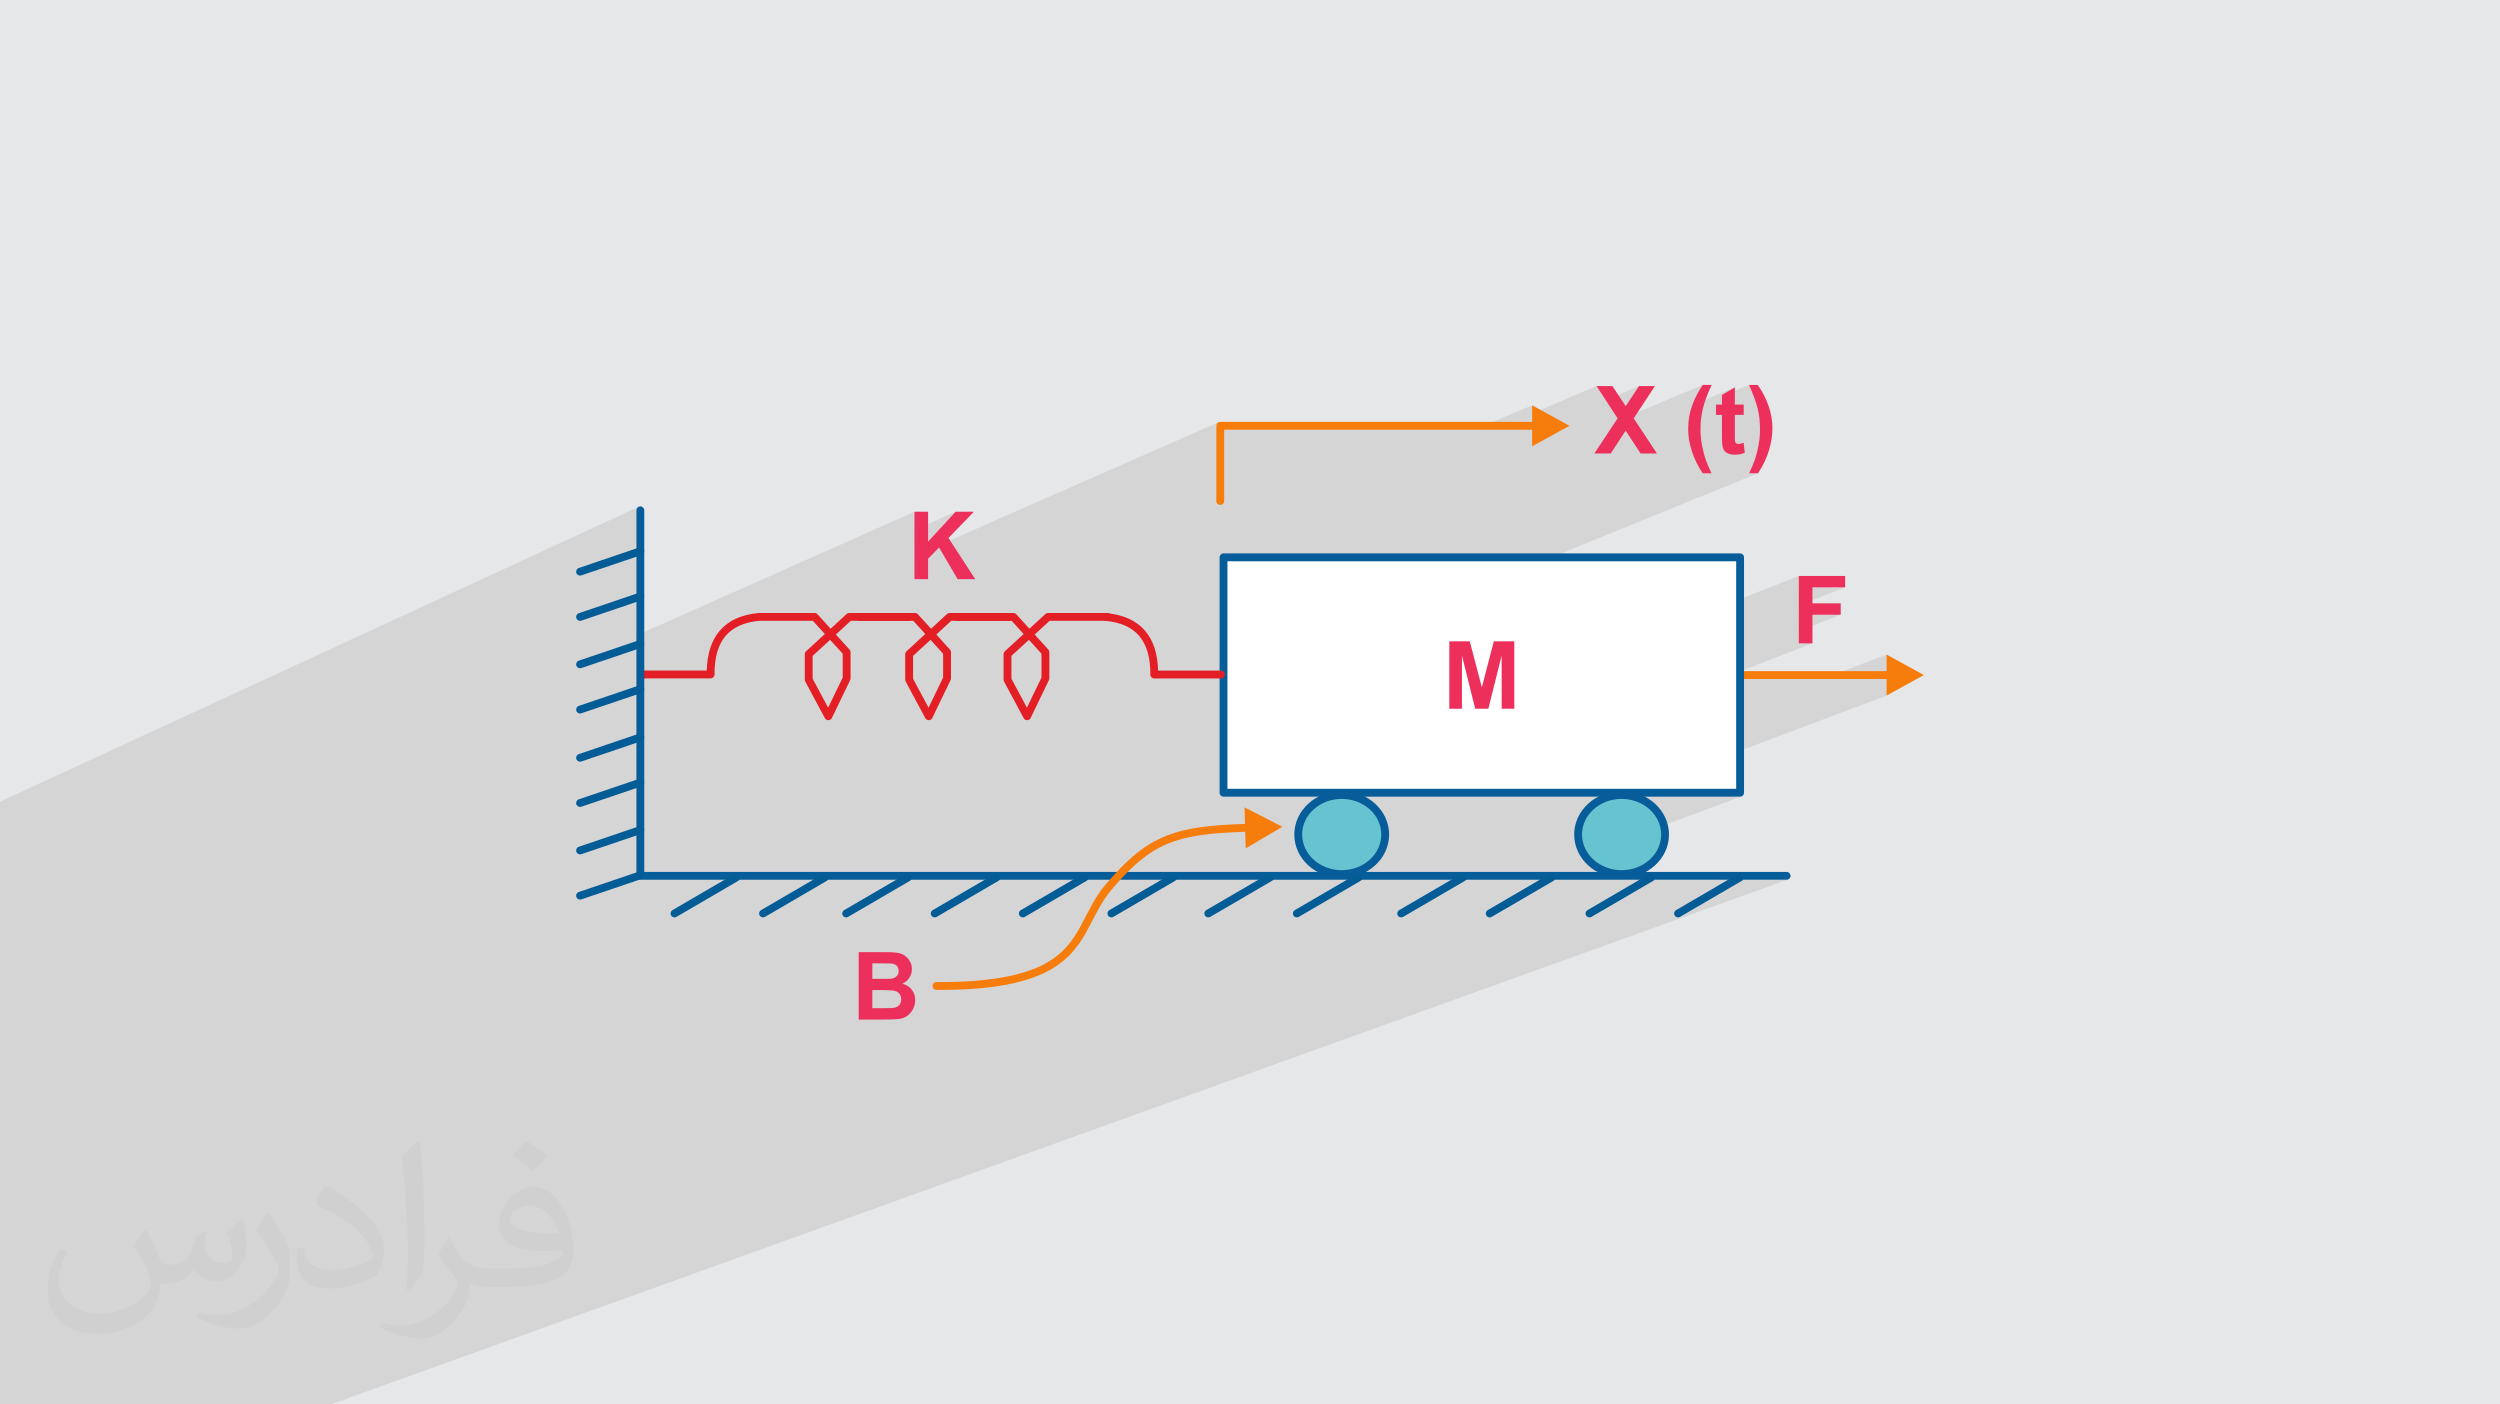
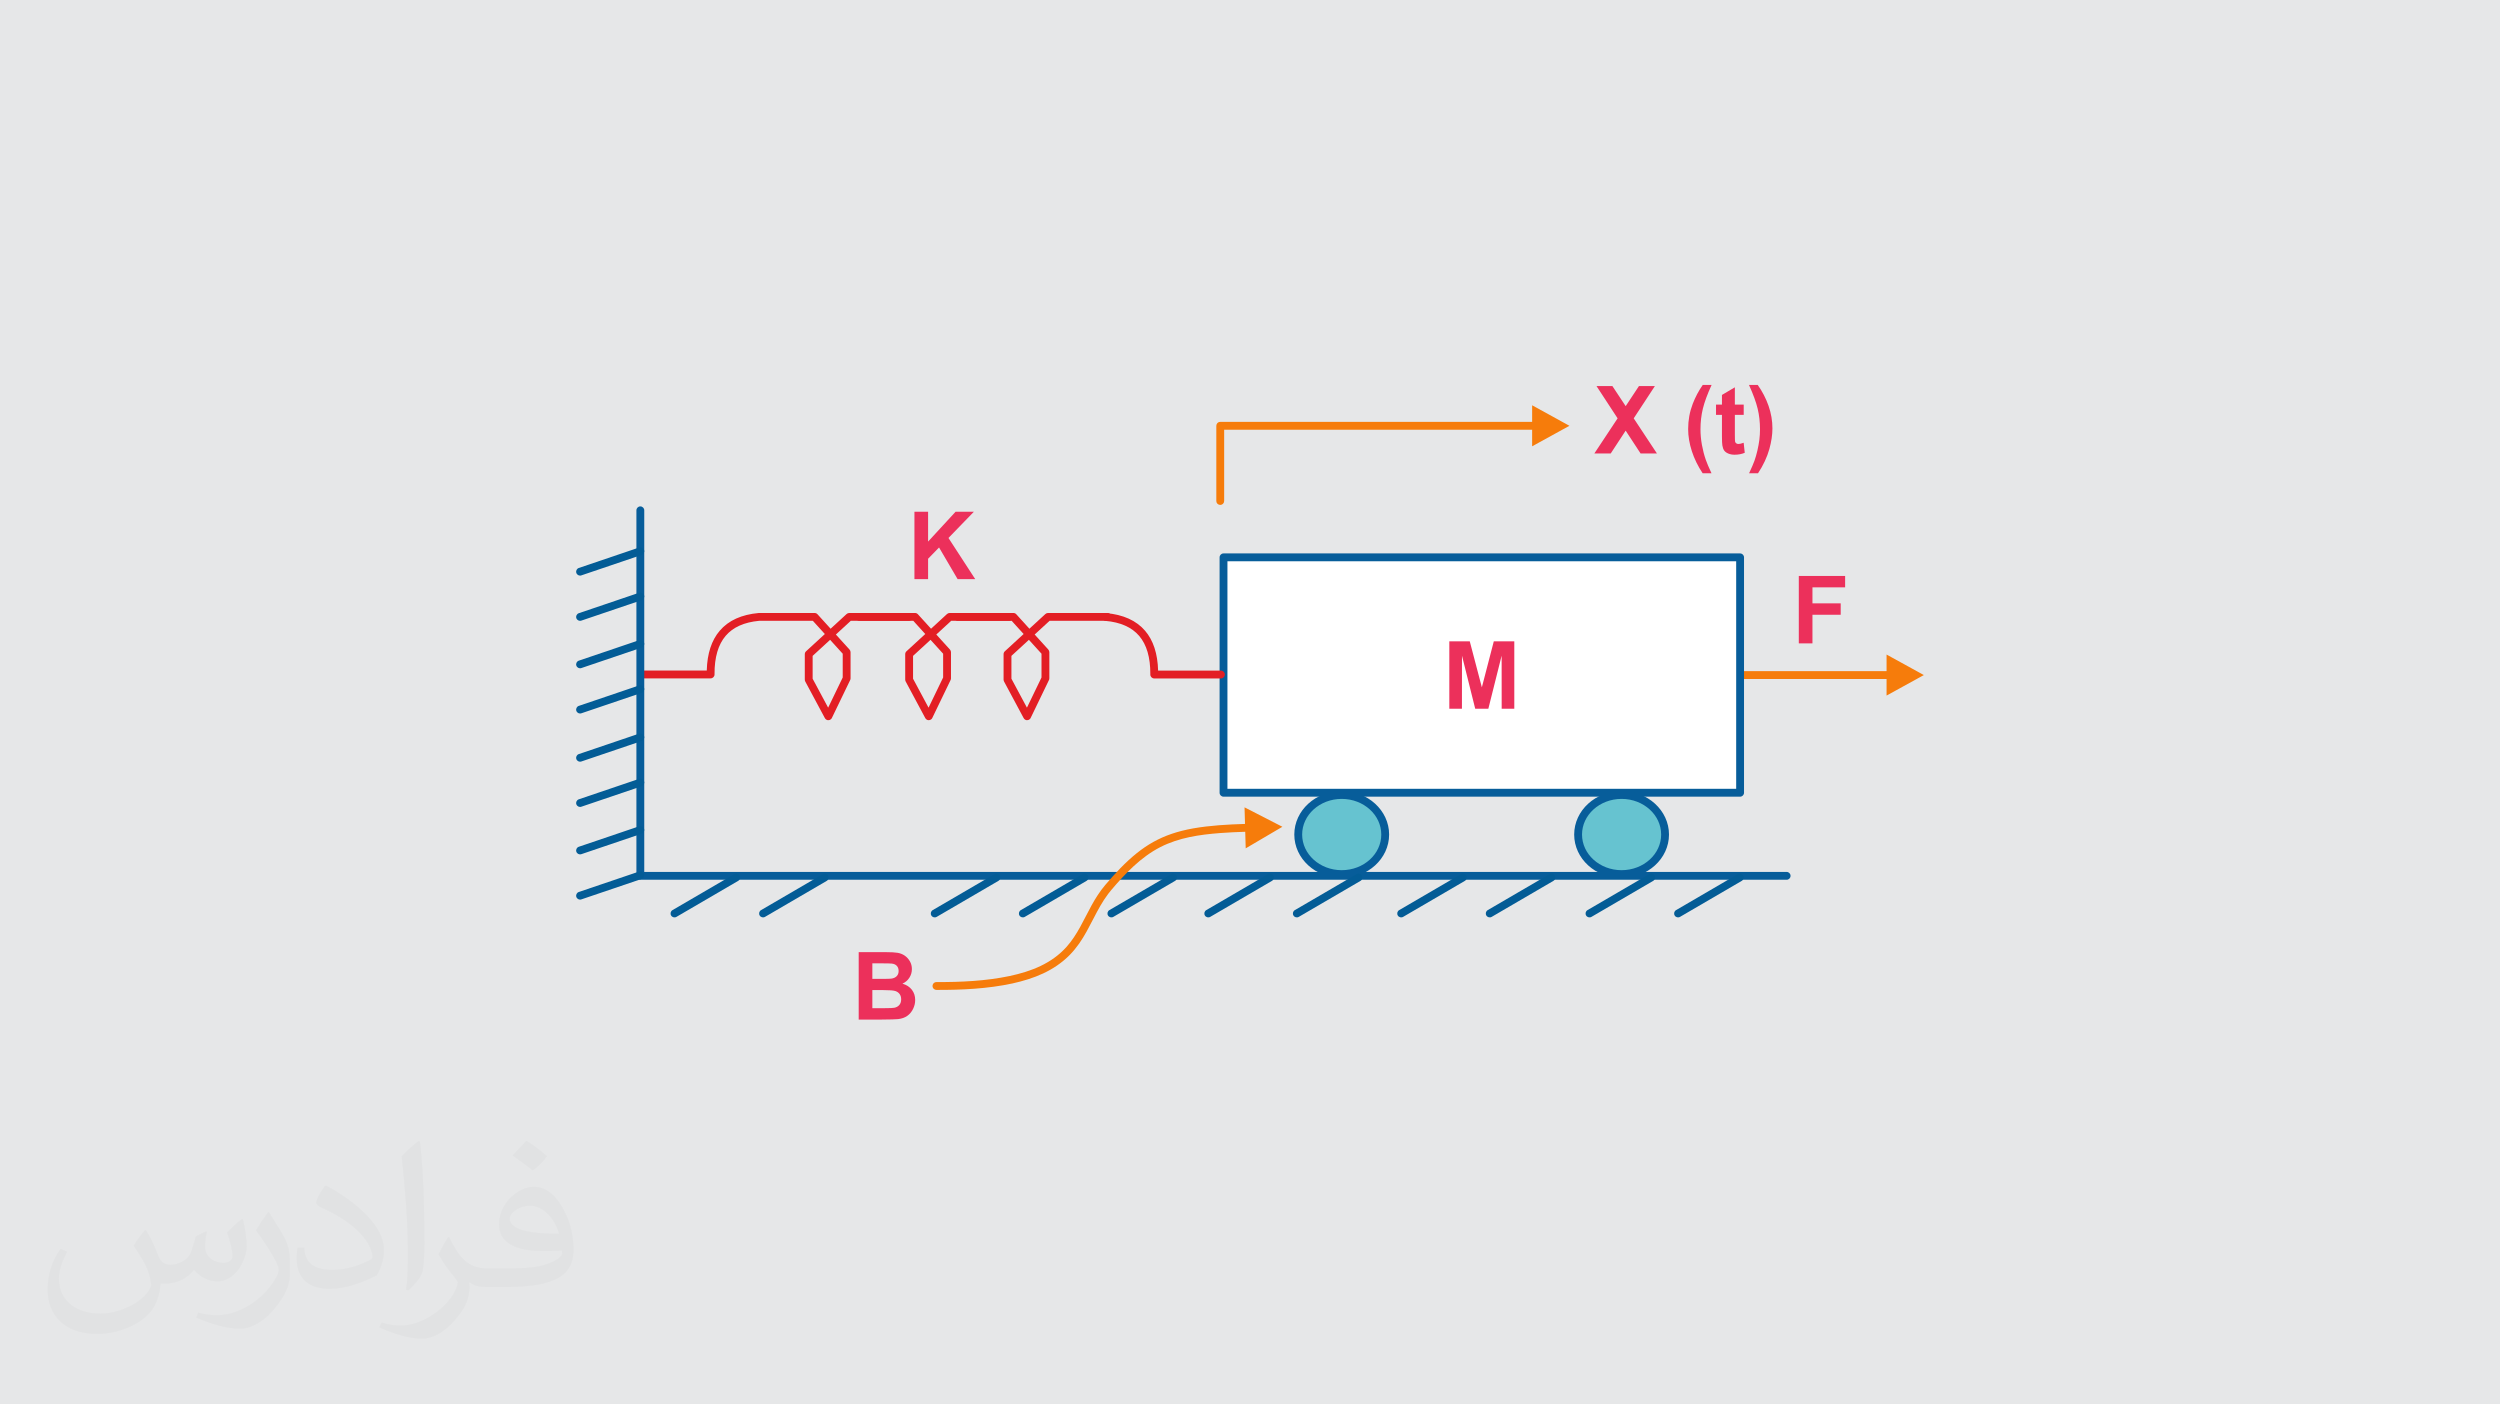
<svg xmlns="http://www.w3.org/2000/svg" xml:space="preserve" width="94.192mm" height="52.917mm" version="1.1" style="shape-rendering:geometricPrecision; text-rendering:geometricPrecision; image-rendering:optimizeQuality; fill-rule:evenodd; clip-rule:evenodd" viewBox="0 0 9404.92 5283.66">
  <defs>
    <style type="text/css">
   
    .fil6 {fill:#66C3D0}
    .fil0 {fill:#E6E7E8}
    .fil4 {fill:white}
    .fil7 {fill:#E31E24;fill-rule:nonzero}
    .fil9 {fill:#035C96;fill-rule:nonzero}
    .fil5 {fill:#075D9A;fill-rule:nonzero}
    .fil8 {fill:#EC305B;fill-rule:nonzero}
    .fil3 {fill:#F67C0B;fill-rule:nonzero}
    .fil2 {fill:#373435;fill-opacity:0.031}
    .fil1 {fill:#434242;fill-opacity:0.102}
   
  </style>
  </defs>
  <g id="Layer_x0020_1">
    <polygon class="fil0" points="-0,0 9404.92,0 9404.92,5283.66 -0,5283.66 " />
-     <polygon class="fil1" points="-0,4103.02 -0,4102.38 -0,4092.77 -0,4091.69 -0,4089.06 -0,4070.38 -0,4063.12 -0,4062.75 -0,4058.76 -0,4057.16 -0,4054.06 -0,4049.73 -0,4049.13 -0,4045.18 -0,4044.83 -0,4039.49 -0,4031.15 -0,4031.13 -0,4029.78 -0,4026.27 -0,4018.78 -0,4017.39 -0,4011.57 -0,4010.29 -0,4009.39 -0,4003.62 -0,4003.49 -0,4003.47 -0,3987.52 -0,3984.92 -0,3983.75 -0,3983.72 -0,3983.44 -0,3982.64 -0,3978.44 -0,3970.77 -0,3966.83 -0,3958.58 -0,3956.22 -0,3955.08 -0,3950.93 -0,3937.3 -0,3918.37 -0,3910.27 -0,3906.85 -0,3906.68 -0,3882.43 -0,3879.87 -0,3873.15 -0,3873.01 -0,3870.46 -0,3866.24 -0,3863.84 -0,3859.35 -0,3859.33 -0,3855.25 -0,3853.99 -0,3844.84 -0,3844.8 -0,3844.47 -0,3843.68 -0,3828.85 -0,3826.89 -0,3818.72 -0,3813.37 -0,3812.2 -0,3809.53 -0,3793.55 -0,3779.96 -0,3773.14 -0,3769.25 -0,3764.97 -0,3761.75 -0,3743.94 -0,3740.69 -0,3734.52 -0,3728.05 -0,3725.1 -0,3721.79 -0,3717.53 -0,3716.31 -0,3713.15 -0,3701.26 -0,3699.49 -0,3699.46 -0,3699.07 -0,3698.29 -0,3683.68 -0,3681.41 -0,3672.37 -0,3662.56 -0,3641.95 -0,3636.07 -0,3625.83 -0,3616.11 -0,3612.41 -0,3612.3 -0,3611.97 -0,3608.06 -0,3605.37 -0,3605.35 -0,3604.15 -0,3596.61 -0,3592.38 -0,3587.77 -0,3579.48 -0,3576.29 -0,3567.06 -0,3565.73 -0,3565.67 -0,3550.31 -0,3517.46 -0,3506.49 -0,3484.65 -0,3468.44 -0,3456.69 -0,3454.97 -0,3342.76 -0,3319.63 -0,3303.32 -0,3289.89 -0,3186.69 -0,3162.35 -0,3145.94 -0,3132.55 -0,3024.41 -0,3015.75 2403.17,1906.16 2400.67,1907.52 2398.48,1909.33 2396.67,1911.52 2395.31,1914.02 2394.45,1916.79 2394.16,1919.76 2394.16,2094.3 2413.65,2087.69 2394.16,2096.57 2394.16,2264.45 2413.65,2257.84 2394.16,2266.6 2394.16,2390.73 3440.08,1925.05 3440.08,1993.64 3594.94,1925.05 3491.44,2037.4 3440.08,2060.03 3440.08,2091.48 4584.51,1588.26 4582.66,1589.22 4580.93,1590.5 4579.64,1591.81 4590.51,1587.03 4590.47,1587.06 4579.62,1591.83 4579.37,1592.08 4577.99,1593.98 4576.83,1596.2 4576.58,1596.88 4576.36,1597.57 4576.17,1598.25 4576.01,1598.95 4575.9,1599.64 4575.81,1600.35 4575.76,1601.06 4575.74,1601.79 4575.74,1629.49 4605.27,1616.54 5547.91,1616.54 5763.85,1524.61 5763.85,1555.24 6005.99,1452.38 6040.57,1505.27 6165.69,1452.38 6115.73,1527.89 6068.41,1547.82 6085.39,1573.77 6077.3,1585.98 6405.68,1448.13 6400.09,1456.4 6394.75,1464.84 6389.67,1473.48 6384.81,1482.32 6380.22,1491.33 6375.87,1500.53 6371.76,1509.92 6367.9,1519.5 6366.32,1523.93 6526.48,1456.98 6477.94,1485.67 6477.94,1490.58 6579.61,1448.13 6585.31,1460.97 6590.55,1473.33 6595.32,1485.2 6599.63,1496.58 6603.46,1507.49 6606.85,1517.89 6609.75,1527.8 6612.2,1537.21 6614.28,1546.47 6616.07,1555.86 6617.6,1565.4 6618.85,1575.08 6619.81,1584.88 6620.51,1594.84 6620.92,1604.92 6621.06,1615.14 6621.02,1620.18 6620.91,1625.19 6620.72,1630.16 6620.45,1635.11 6620.11,1640.04 6619.69,1644.94 6619.2,1649.8 6618.64,1654.64 6617.98,1659.49 6617.24,1664.4 6616.43,1669.38 6615.53,1674.43 6614.57,1679.55 6613.53,1684.74 6612.4,1690 6611.2,1695.32 6609.92,1700.61 6608.62,1705.73 6607.3,1710.7 6605.94,1715.51 6604.56,1720.18 6603.15,1724.68 6601.73,1729.03 6600.28,1733.23 6598.66,1737.55 6596.79,1742.31 6594.66,1747.53 6592.25,1753.21 6589.58,1759.33 6586.65,1765.9 6583.44,1772.93 6579.97,1780.4 6613.62,1780.4 5836.85,2096.72 6546.21,2096.72 6546.21,2253.68 6767.02,2166.72 6767.02,2229.72 6818.39,2209.58 6941.3,2209.58 6767.02,2277.64 6767.02,2332.65 6818.39,2312.67 6924.66,2312.67 6767.02,2373.78 6767.02,2420.36 6818.39,2420.36 6546.21,2525.33 6546.21,2554.27 6856.06,2554.27 7097.2,2462.34 7097.2,2524.76 7019.4,2554.27 7097.2,2554.27 7097.2,2616.69 6546.21,2824.23 6546.21,2982.31 6506.53,2997.07 6546.21,2997.07 6549.18,2996.77 6551.95,2995.91 6259.24,3104.64 6260.62,3109.51 6263.1,3124.29 6263.95,3139.51 6263.1,3154.72 6260.62,3169.5 6256.59,3183.76 6251.1,3197.44 6244.21,3210.45 6236.01,3222.72 6226.59,3234.17 6216.03,3244.75 6204.42,3254.34 6191.83,3262.92 6178.34,3270.37 6164.04,3276.64 6092.5,3302.92 6100.35,3303.1 6109.48,3302.89 6118.49,3302.26 6127.36,3301.23 6136.1,3299.8 6144.69,3298 6153.11,3295.81 6161.36,3293.26 6169.43,3290.37 6116.84,3309.66 6145.58,3309.66 6207.25,3287.05 6204.54,3288.28 6167.88,3309.66 6478.1,3309.66 6540.41,3287.05 6537.69,3288.28 6501.04,3309.66 6721.28,3309.66 6724.26,3309.36 6727.03,3308.5 1243.29,5283.66 1241.18,5283.66 1230.25,5283.66 1200.05,5283.66 1157.5,5283.66 1038.38,5283.66 1037.81,5283.66 948.35,5283.66 918.31,5283.66 876.23,5283.66 760.26,5283.66 759.72,5283.66 735.71,5283.66 706.97,5283.66 700,5283.66 664.36,5283.66 639.93,5283.66 630.77,5283.66 600.91,5283.66 559.36,5283.66 494.83,5283.66 462.36,5283.66 446.95,5283.66 446.44,5283.66 393.25,5283.66 391.12,5283.66 358.76,5283.66 348.88,5283.66 319.17,5283.66 314.46,5283.66 278.1,5283.66 216.89,5283.66 192.55,5283.66 168.83,5283.66 168.36,5283.66 45.66,5283.66 21.38,5283.66 16.72,5283.66 -0,5283.66 -0,5278.86 -0,5278.84 -0,5276.93 -0,5266 -0,5263.53 -0,5229.33 -0,5223.43 -0,5223.26 -0,5218.02 -0,5216.08 -0,5202.84 -0,5193.18 -0,5182.71 -0,5171.41 -0,5160.5 -0,5155.95 -0,5153.83 -0,5137.69 -0,5132.92 -0,5129.77 -0,5125.69 -0,5116.49 -0,5116.22 -0,5116.06 -0,5101.59 -0,5084.94 -0,5078.82 -0,5078.01 -0,5076.28 -0,5062.74 -0,5051.77 -0,5051.23 -0,5035.63 -0,5032.03 -0,5022.38 -0,5006.38 -0,4998.19 -0,4996.86 -0,4996.33 -0,4996.17 -0,4984.31 -0,4966.44 -0,4957.5 -0,4952.74 -0,4950.57 -0,4948.78 -0,4944.16 -0,4941.52 -0,4938.87 -0,4930.83 -0,4927.35 -0,4925.54 -0,4923.11 -0,4913.44 -0,4907.24 -0,4896.13 -0,4893.78 -0,4884.24 -0,4884.1 -0,4873.66 -0,4866.51 -0,4864.52 -0,4851.7 -0,4836.51 -0,4832.18 -0,4824.63 -0,4812.99 -0,4808.71 -0,4807.2 -0,4804.5 -0,4795.42 -0,4792.78 -0,4789.86 -0,4781.89 -0,4770.29 -0,4770.15 -0,4719.34 -0,4715.86 -0,4707.24 -0,4705.63 -0,4691.17 -0,4687.02 -0,4666.62 -0,4661.58 -0,4653.23 -0,4653.11 -0,4631.61 -0,4606.97 -0,4605.96 -0,4594.68 -0,4578.46 -0,4541 -0,4540.88 -0,4484.59 -0,4473.57 -0,4472.1 -0,4462.56 -0,4455.71 -0,4431.19 -0,4430.18 -0,4418.79 -0,4418.69 -0,4416.13 -0,4405.13 -0,4395.36 -0,4341.93 -0,4323.97 -0,4322.83 -0,4307.97 -0,4305.72 -0,4304.71 -0,4303.35 -0,4294.73 -0,4289.14 -0,4287.66 -0,4286.57 -0,4279.58 -0,4273.45 -0,4268.49 -0,4266.96 -0,4265.49 -0,4259.71 -0,4252.28 -0,4244.81 -0,4228.91 -0,4221.2 -0,4213.71 -0,4207.97 -0,4195.78 -0,4191.82 -0,4186.29 -0,4185.05 -0,4183.73 -0,4178.06 -0,4172.67 -0,4167.94 -0,4159.19 -0,4148.65 -0,4147.95 -0,4141.25 -0,4141.23 -0,4137.18 -0,4131.84 -0,4129.99 -0,4129.65 -0,4116.06 -0,4108.27 -0,4105.41 " />
    <path class="fil2" d="M548.54 4627.69c17.95,27.21 29.6,53.36 40.96,82.43 8.45,16.91 12.93,48.09 52.57,48.09 11.61,0 28.28,-3.42 43.06,-11.61 16.63,-8.73 29.32,-21.94 35.94,-42l15.85 -53.36 38.57 -19.02 2.64 2.64c-5.27,20.09 -6.59,39.36 -6.59,54.43 0,44.63 38.57,61.56 69.22,61.56 17.95,0 34.09,-8.73 34.09,-25.11 0,-21.13 -8.98,-57.06 -20.62,-89.29 17.95,-17.95 35.94,-35.94 56.53,-50.47l3.17 1.6c8.98,38.04 14,75.56 14,100.66 0,24.57 -10.83,51.79 -19.81,69.49 -18.49,34.87 -51.25,62.62 -90.87,62.62 -30.1,0 -63.65,-15.07 -86.66,-43.06l-1.32 0c-21.66,26.96 -55.22,51.25 -108.86,51.25l-16.63 0c-2.64,35.41 -10.29,60.49 -21.94,82.95 -31.95,62.34 -126.81,106.47 -216.1,106.47 -124.17,0 -186.51,-71.59 -186.51,-166.96 0,-58.91 19.27,-113.6 48.88,-152.42l24.29 10.04c-18.49,35.41 -30.91,68.68 -30.91,101.45 0,89.29 72.66,131.83 156.4,131.83 77.68,0 173.83,-49.41 191.28,-106.72 -6.59,-62.62 -30.1,-91.93 -66.04,-148.99 10.83,-19.02 24.83,-38.04 42.28,-58.38l3.17 0 0 0 0 0 -0.02 -0.09zm1432.13 -336.04c26.15,16.39 51.79,35.66 76.87,57.85 -14,19.81 -31.45,37.79 -53.11,53.64 -25.11,-20.34 -50.19,-37.79 -75.84,-56.27 17.42,-19.55 34.62,-38.29 52.04,-55.22l0 0 0 0 0 0 0 0 0 0 0.03 0zm13.47 244.11c-42.28,0 -76.87,27.75 -76.87,48.34 0,44.13 84.53,57.85 185.72,57.31 -12.68,-51.79 -57.06,-105.68 -108.86,-105.68l0.01 0.03zm-94.86 236.19c54.96,0 103.04,-1.6 139.74,-10.83 40.96,-10.29 75.56,-30.91 75.56,-45.17 0,-3.7 0,-8.19 -1.32,-11.89 -22.98,2.11 -49.41,2.11 -72.38,2.11 -74.49,0 -131.55,-16.91 -154.02,-58.66 -5.55,-11.61 -9.51,-24.57 -9.51,-39.36 0,-40.43 17.42,-79.79 48.09,-107 25.61,-22.45 53.89,-36.44 82.67,-36.44 52.04,0 93.51,41.75 122.57,107.54 15.85,35.94 26.68,77.4 26.68,129.72 0,34.87 -9.51,64.19 -31.17,85.85 -40.43,39.11 -114.92,53.89 -229.04,53.89l-51.79 0 0 0 -13.47 0c-28.28,0 -48.62,-5.02 -64.72,-17.42l-2.64 0c0.79,6.59 1.32,12.93 1.32,19.02 0,25.61 -8.45,58.38 -25.61,84.53 -50.72,75.3 -105.68,108.04 -153.24,108.04 -48.09,0 -107,-18.49 -160.11,-42.54l9.51 -18.49c17.17,7.13 40.96,11.89 73.7,11.89 85.85,0 198.66,-82.43 212.66,-163 -3.17,-6.59 -8.98,-15.32 -17.17,-24.57 -25.11,-29.85 -40.96,-54.68 -55.75,-80.83 12.68,-25.11 24.29,-45.17 35.13,-63.4l4.49 -0.53c36.72,74.77 69.99,117.55 144.23,117.55l11.61 0 0 0 53.89 0 0 0 0 0 0 0 0 0 0 0 0.09 0.01zm-371.98 79c6.34,-34.34 6.87,-72.91 6.87,-108.86l0 -53.36c0,-99.6 -12.68,-244.36 -22.98,-338.68 17.95,-19.27 43.06,-42 62.87,-57.31l5.81 1.6c13.47,118.62 16.63,256 16.63,383.06 0,33.3 -1.32,65.79 -4.49,89.55 -1.85,30.1 -19.27,52.83 -56.53,87.7l-8.19 -3.7zm-382.8 -157.19c1.85,46.77 24.83,83.49 105.15,83.49 49.93,0 92.19,-12.93 138.96,-35.13 8.45,-3.7 12.93,-8.73 12.93,-12.93 0,-29.32 -22.45,-68.15 -60.23,-103.55 -36.72,-33.3 -85.34,-62.62 -130.76,-82.18 -15.6,-6.59 -20.62,-13.47 -20.62,-20.09 0,-13.47 17.95,-41.75 32.77,-62.09l5.02 -0.53c52.04,27.21 110.17,67.64 153.24,112.53 39.11,41.47 63.4,83.49 63.4,129.19 0,33.81 -10.29,65.51 -26.96,95.11 -57.06,28.79 -117.83,50.72 -178.06,50.72 -73.17,0 -123.1,-34.34 -123.1,-114.92 0,-8.73 0,-22.19 3.17,-39.64l25.11 0 0 0 0 0 0 0 0 0 0 0 -0.02 0zm-132.37 -132.9l45.45 73.45c16.63,27.21 32.23,56.81 32.23,103.55l0 59.7c0,48.34 -30.91,100.13 -80.83,151.38 -39.11,34.62 -73.7,49.41 -105.68,49.41 -47.55,0 -101.98,-14.79 -164.85,-41.75l7.13 -18.49c19.81,5.27 42.79,9.77 71.06,9.77 90.36,-0.53 182.8,-66.57 225.08,-147.15 5.02,-9.26 6.87,-17.95 6.87,-24.04 0,-9.26 -5.02,-19.55 -8.98,-28.79 -22.98,-43.31 -48.62,-82.95 -76.87,-119.68 14.79,-23.25 29.6,-45.7 45.7,-67.9l3.7 0.53 0 0 0 0 0 0 0 0 0 0 -0.02 0.01z" />
    <g id="_3292003820576">
      <path class="fil3" d="M5707.37 2524.76c-15.81,0 -20.73,21.86 -5.57,28.43 1.81,0.73 3.62,1.09 5.57,1.09l1389.83 0 0 62.42 140.29 -77.17 -140.29 -77.17 0 62.42 -1389.83 0z" />
      <polygon class="fil4" points="4602.81,2096.72 6546.21,2096.72 6546.21,2982.31 4602.81,2982.31 " />
      <path class="fil5" d="M4602.81 2081.96l1943.4 0c8.15,0 14.76,6.61 14.76,14.76l0 885.6c0,8.15 -6.61,14.76 -14.76,14.76l-1943.4 0c-8.15,0 -14.76,-6.61 -14.76,-14.76l0 -885.6c0,-8.15 6.61,-14.76 14.76,-14.76zm1928.63 29.52l-1913.86 0 0 856.07 1913.86 0 0 -856.07z" />
      <path class="fil6" d="M6100.35 2990.68c90.35,0 163.59,66.63 163.59,148.82 0,82.2 -73.24,148.82 -163.59,148.82 -90.34,0 -163.58,-66.63 -163.58,-148.82 0,-82.2 73.24,-148.82 163.58,-148.82z" />
      <path class="fil5" d="M6100.35 2975.92c48.96,0 93.37,18.13 125.59,47.45 32.6,29.66 52.76,70.71 52.76,116.13 0,45.42 -20.16,86.48 -52.76,116.13 -32.22,29.32 -76.63,47.46 -125.59,47.46 -48.95,0 -93.36,-18.14 -125.59,-47.46 -32.59,-29.66 -52.76,-70.71 -52.76,-116.13 0,-45.42 20.17,-86.48 52.76,-116.13 32.23,-29.32 76.64,-47.45 125.59,-47.45zm105.76 69.25c-26.97,-24.54 -64.36,-39.73 -105.76,-39.73 -41.39,0 -78.78,15.19 -105.75,39.73 -26.61,24.2 -43.07,57.56 -43.07,94.34 0,36.77 16.47,70.13 43.07,94.34 26.97,24.54 64.36,39.73 105.75,39.73 41.4,0 78.79,-15.19 105.76,-39.73 26.61,-24.2 43.07,-57.56 43.07,-94.34 0,-36.77 -16.47,-70.13 -43.07,-94.34z" />
      <path class="fil6" d="M5047.48 2990.68c90.35,0 163.59,66.63 163.59,148.82 0,82.2 -73.24,148.82 -163.59,148.82 -90.34,0 -163.58,-66.63 -163.58,-148.82 0,-82.2 73.24,-148.82 163.58,-148.82z" />
      <path class="fil5" d="M5047.48 2975.92c48.96,0 93.37,18.13 125.59,47.45 32.6,29.66 52.76,70.71 52.76,116.13 0,45.42 -20.16,86.48 -52.76,116.13 -32.22,29.32 -76.63,47.46 -125.59,47.46 -48.95,0 -93.36,-18.14 -125.59,-47.46 -32.59,-29.66 -52.76,-70.71 -52.76,-116.13 0,-45.42 20.17,-86.48 52.76,-116.13 32.23,-29.32 76.64,-47.45 125.59,-47.45zm105.76 69.25c-26.97,-24.54 -64.36,-39.73 -105.76,-39.73 -41.39,0 -78.78,15.19 -105.76,39.73 -26.6,24.2 -43.06,57.56 -43.06,94.34 0,36.77 16.47,70.13 43.06,94.34 26.98,24.54 64.37,39.73 105.76,39.73 41.4,0 78.79,-15.19 105.76,-39.73 26.61,-24.2 43.07,-57.56 43.07,-94.34 0,-36.77 -16.47,-70.13 -43.07,-94.34z" />
      <path class="fil7" d="M2422.45 2551.99c-8.15,0 -14.76,-6.61 -14.76,-14.76 0,-8.16 6.61,-14.77 14.76,-14.77l236.36 0c1.72,-64.25 18.24,-113.96 48.89,-149.78 33.21,-38.85 82.3,-60.74 146.39,-66.58l1.33 -0.05 0 -0.06 209.09 0c4.64,0 8.79,2.15 11.49,5.5l48.76 53.73 60.16 -55.32c2.83,-2.6 6.4,-3.88 9.97,-3.88l0 -0.03 223.85 0c8.16,0 14.77,6.61 14.77,14.76 0,8.15 -6.61,14.76 -14.77,14.76l-218.14 0 -56.05 51.53 51.39 56.63c2.57,2.83 3.83,6.38 3.83,9.91l0.03 98.4c0,2.69 -0.72,5.2 -1.97,7.37l-68.42 141.71c-3.53,7.33 -12.34,10.39 -19.66,6.87 -3.17,-1.53 -5.53,-4.04 -6.92,-6.99l-73.45 -137.11c-1.18,-2.21 -1.74,-4.58 -1.74,-6.92l-0.05 0 0 -95.94c0,-4.63 2.13,-8.77 5.47,-11.46l69.97 -64.34 -45.05 -49.65 -202.5 0c-55.57,5.27 -97.64,23.79 -125.44,56.31 -28.07,32.82 -42.32,80.58 -42,144.03l0.06 1.38c0,8.15 -6.61,14.76 -14.76,14.76l-250.92 0zm747.84 -92.74l-47.43 -52.27 -65.73 60.43 0 85.93 58.34 108.91 54.82 -113.55 0 -89.44z" />
      <path class="fil7" d="M3233.17 2335.5c-8.15,0 -14.76,-6.61 -14.76,-14.76 0,-8.16 6.61,-14.77 14.76,-14.77l209.1 0c4.64,0 8.79,2.15 11.49,5.51l48.76 53.72 60.16 -55.31c2.83,-2.61 6.4,-3.88 9.97,-3.88l0 -0.04 223.85 0c8.16,0 14.77,6.61 14.77,14.77 0,8.15 -6.61,14.76 -14.77,14.76l-218.15 0 -56.05 51.52 51.4 56.64c2.57,2.82 3.83,6.37 3.83,9.91l0.03 98.4c0,2.68 -0.72,5.19 -1.97,7.36l-68.42 141.72c-3.53,7.32 -12.34,10.39 -19.66,6.86 -3.17,-1.53 -5.53,-4.03 -6.92,-6.99l-73.45 -137.1c-1.18,-2.21 -1.74,-4.58 -1.74,-6.92l-0.06 0 0 -95.94c0,-4.63 2.14,-8.77 5.48,-11.47l69.97 -64.33 -45.05 -49.65 -202.6 0zm314.88 123.74l-47.43 -52.27 -65.73 60.43 0 85.92 58.34 108.92 54.82 -113.55 0 -89.44z" />
      <path class="fil7" d="M3603.24 2335.5c-8.15,0 -14.76,-6.61 -14.76,-14.76 0,-8.16 6.61,-14.77 14.76,-14.77l209.09 0c4.64,0 8.8,2.15 11.5,5.51l48.75 53.72 60.16 -55.31c2.84,-2.61 6.41,-3.88 9.97,-3.88l0 -0.04 223.86 0c8.15,0 14.76,6.61 14.76,14.77 0,8.15 -6.61,14.76 -14.76,14.76l-218.15 0 -56.05 51.52 51.39 56.64c2.57,2.82 3.83,6.37 3.83,9.91l0.03 98.4c0,2.68 -0.72,5.19 -1.97,7.36l-68.42 141.72c-3.52,7.32 -12.33,10.39 -19.66,6.86 -3.17,-1.53 -5.53,-4.03 -6.92,-6.99l-73.45 -137.1c-1.18,-2.21 -1.74,-4.58 -1.73,-6.92l-0.06 0 0 -95.94c0,-4.63 2.14,-8.77 5.47,-11.47l69.97 -64.33 -45.05 -49.65 -202.59 0zm314.87 123.74l-47.43 -52.27 -65.73 60.43 0 85.92 58.35 108.92 54.81 -113.55 0 -89.44z" />
      <path class="fil7" d="M4593.13 2522.82c8.15,0 14.76,6.61 14.76,14.76 0,8.16 -6.61,14.77 -14.76,14.77l-250.93 0c-8.15,0 -14.76,-6.61 -14.76,-14.77l0.07 -1.37c0.31,-63.45 -13.93,-111.21 -42.01,-144.04 -28,-32.75 -70.48,-51.31 -126.67,-56.42 -8.09,-0.73 -14.05,-7.88 -13.32,-15.97 0.74,-8.09 7.89,-14.05 15.98,-13.32 64.09,5.84 113.18,27.73 146.39,66.57 30.63,35.84 47.16,85.54 48.89,149.79l236.36 0z" />
      <path class="fil5" d="M2394.16 1919.76c0,-8.15 6.61,-14.76 14.76,-14.76 8.16,0 14.77,6.61 14.77,14.76l0 1360.37 4297.6 0c8.15,0 14.76,6.61 14.76,14.77 0,8.15 -6.61,14.76 -14.76,14.76l-4312.37 0c-8.15,0 -14.76,-6.61 -14.76,-14.76l0 -1375.14z" />
      <polygon class="fil8" points="3440.08,2178.68 3440.08,1925.05 3491.44,1925.05 3491.44,2037.4 3594.94,1925.05 3663.78,1925.05 3568.08,2023.83 3668.75,2178.68 3602.51,2178.68 3532.71,2059.6 3491.44,2101.99 3491.44,2178.68 " />
      <path class="fil8" d="M3230.39 3581.92l101.43 0c20.14,0 35.08,0.83 44.93,2.48 9.91,1.72 18.71,5.2 26.51,10.45 7.79,5.31 14.29,12.34 19.48,21.14 5.2,8.8 7.8,18.71 7.8,29.64 0,11.81 -3.2,22.74 -9.57,32.59 -6.38,9.92 -15.06,17.3 -25.98,22.26 15.41,4.54 27.22,12.22 35.55,23.09 8.26,10.86 12.39,23.61 12.39,38.32 0,11.57 -2.65,22.79 -8.03,33.71 -5.37,10.92 -12.69,19.66 -22.02,26.21 -9.28,6.5 -20.73,10.51 -34.37,12.04 -8.5,0.89 -29.11,1.48 -61.75,1.72l-86.38 0 0 -253.64zm51.36 42.16l0 58.45 33.54 0c19.89,0 32.29,-0.3 37.13,-0.89 8.74,-1 15.65,-4.01 20.67,-9.04 5.01,-5.01 7.49,-11.57 7.49,-19.72 0,-7.85 -2.18,-14.17 -6.49,-19.07 -4.31,-4.89 -10.74,-7.85 -19.25,-8.85 -5.07,-0.59 -19.66,-0.89 -43.68,-0.89l-29.41 0zm0 100.61l0 68.01 47.47 0c18.42,0 30.17,-0.53 35.13,-1.53 7.62,-1.42 13.82,-4.79 18.6,-10.16 4.78,-5.42 7.2,-12.57 7.2,-21.61 0,-7.67 -1.83,-14.11 -5.55,-19.42 -3.65,-5.31 -9.03,-9.21 -16,-11.63 -6.96,-2.42 -22.14,-3.65 -45.46,-3.65l-41.39 0z" />
      <polygon class="fil8" points="5452.3,2666.33 5452.3,2412.7 5529.23,2412.7 5574.69,2585.69 5619.61,2412.7 5696.73,2412.7 5696.73,2666.33 5649.26,2666.33 5649.08,2466.66 5599.07,2666.33 5549.72,2666.33 5499.94,2466.66 5499.76,2666.33 " />
      <polygon class="fil8" points="6767.02,2420.36 6767.02,2166.72 6941.3,2166.72 6941.3,2209.58 6818.39,2209.58 6818.39,2269.8 6924.66,2269.8 6924.66,2312.67 6818.39,2312.67 6818.39,2420.36 " />
      <path class="fil8" d="M5997.84 1706.01l87.55 -132.24 -79.4 -121.39 59.8 0 49.94 75.51 49.95 -75.51 59.93 0 -79.59 121.44 87.38 132.19 -61.52 0 -56.2 -85.9 -56.26 85.9 -61.58 0zm440.78 74.4l-33.3 0c-17.76,-26.63 -31.28,-54.26 -40.62,-83.01 -9.27,-28.69 -13.93,-56.44 -13.93,-83.3 0,-33.3 5.72,-64.82 17.12,-94.59 9.97,-25.79 22.55,-49.58 37.78,-71.37l33.3 0c-15.89,34.89 -26.87,64.64 -32.83,89.09 -5.96,24.5 -8.98,50.48 -8.98,77.93 0,18.9 1.78,38.26 5.32,58.1 3.59,19.78 8.44,38.61 14.64,56.49 4.07,11.75 11.21,28.64 21.49,50.66zm121.16 -258.24l0 38.61 -33.3 0 0 74.45c0,15.12 0.29,23.91 0.94,26.39 0.66,2.48 2.07,4.54 4.37,6.2 2.24,1.6 4.96,2.42 8.21,2.42 4.54,0 11.03,-1.53 19.6,-4.66l4.07 37.78c-11.28,4.84 -24.03,7.27 -38.32,7.27 -8.74,0 -16.58,-1.48 -23.61,-4.43 -7.03,-2.96 -12.16,-6.79 -15.41,-11.45 -3.3,-4.72 -5.55,-11.04 -6.85,-19.07 -1,-5.67 -1.54,-17.12 -1.54,-34.42l0 -80.47 -22.32 0 0 -38.61 22.32 0 0 -36.49 48.54 -28.69 0 65.18 33.3 0zm20.19 258.24c9.63,-20.55 16.36,-36.26 20.31,-47.18 3.89,-10.97 7.56,-23.61 10.92,-37.9 3.3,-14.29 5.78,-27.87 7.44,-40.68 1.6,-12.87 2.42,-26.04 2.42,-39.5 0,-27.45 -2.95,-53.43 -8.86,-77.93 -5.9,-24.44 -16.76,-54.2 -32.59,-89.09l32.95 0c17.47,24.79 31.05,51.06 40.74,78.81 9.68,27.82 14.52,55.98 14.52,84.55 0,24.08 -3.83,49.88 -11.45,77.46 -8.62,30.87 -22.91,61.34 -42.75,91.45l-33.65 0z" />
      <path class="fil3" d="M4575.74 1884.69c0,15.81 21.87,20.73 28.44,5.57 0.72,-1.81 1.09,-3.62 1.09,-5.57l0 -268.14 1158.59 0 0 62.42 140.29 -77.17 -140.29 -77.17 0 62.42 -1173.34 0 -0.04 0.03c-5.41,-0.04 -10.87,2.78 -13.64,9.15 -0.72,1.82 -1.09,3.63 -1.09,5.58l0 282.9z" />
      <path class="fil3" d="M3522.92 3694.5c-16.14,0 -20.82,22.36 -5.21,28.6 1.68,0.59 3.3,0.92 5.07,0.92 95.23,0.31 192.76,-4.2 286.09,-24.34 81.08,-18.01 156.16,-47.18 215.43,-107.19 13.24,-13.62 24.8,-27.74 35.76,-43.23 41.58,-59.37 65.1,-128.4 108.79,-186.39 3.68,-4.85 7.45,-9.55 11.36,-14.21 53.08,-62.6 111.06,-123.93 184.92,-161.9 70.63,-35.97 147.16,-46.79 225.28,-52.91 31.38,-2.32 62.72,-3.75 94.13,-4.77l1.78 62.35 138 -81.13 -142.39 -73.13 1.78 62.4c-65.06,2.05 -131.18,5.57 -195.22,16.86 -117.45,21.13 -191.26,65.33 -274.12,150.19 -19.69,20.37 -38.36,41.38 -56.68,62.97 -20.25,24.04 -36.44,49.64 -51.59,77.1 -29.41,53.61 -52.34,108.84 -93.53,155.16 -56.68,63.26 -132.66,92.26 -214.01,109.86 -90.01,18.87 -183.88,23.1 -275.62,22.8z" />
      <path class="fil9" d="M2186.89 2164.61c-7.7,2.61 -16.07,-1.53 -18.68,-9.23 -2.61,-7.71 1.53,-16.08 9.23,-18.68l226.76 -76.91c7.7,-2.62 16.07,1.52 18.68,9.23 2.61,7.7 -1.53,16.07 -9.23,18.67l-226.76 76.92z" />
      <path class="fil9" d="M2186.89 2334.76c-7.7,2.61 -16.07,-1.52 -18.68,-9.23 -2.61,-7.7 1.53,-16.07 9.23,-18.68l226.76 -76.91c7.7,-2.61 16.07,1.52 18.68,9.23 2.61,7.71 -1.53,16.07 -9.23,18.68l-226.76 76.91z" />
      <path class="fil9" d="M2186.89 2513.27c-7.7,2.62 -16.07,-1.52 -18.68,-9.23 -2.61,-7.7 1.53,-16.07 9.23,-18.67l226.76 -76.91c7.7,-2.62 16.07,1.52 18.68,9.22 2.61,7.71 -1.53,16.08 -9.23,18.68l-226.76 76.91z" />
      <path class="fil9" d="M2186.89 2683.42c-7.7,2.61 -16.07,-1.53 -18.68,-9.23 -2.61,-7.71 1.53,-16.08 9.23,-18.68l226.76 -76.91c7.7,-2.62 16.07,1.52 18.68,9.23 2.61,7.7 -1.53,16.07 -9.23,18.68l-226.76 76.91z" />
      <path class="fil9" d="M2186.89 2864.71c-7.7,2.62 -16.07,-1.52 -18.68,-9.22 -2.61,-7.71 1.53,-16.08 9.23,-18.68l226.76 -76.91c7.7,-2.62 16.07,1.52 18.68,9.23 2.61,7.7 -1.53,16.07 -9.23,18.67l-226.76 76.91z" />
      <path class="fil9" d="M2186.89 3034.87c-7.7,2.61 -16.07,-1.52 -18.68,-9.23 -2.61,-7.71 1.53,-16.07 9.23,-18.68l226.76 -76.91c7.7,-2.61 16.07,1.52 18.68,9.23 2.61,7.7 -1.53,16.07 -9.23,18.68l-226.76 76.91z" />
      <path class="fil9" d="M2186.89 3213.38c-7.7,2.62 -16.07,-1.52 -18.68,-9.23 -2.61,-7.7 1.53,-16.07 9.23,-18.67l226.76 -76.92c7.7,-2.61 16.07,1.53 18.68,9.23 2.61,7.71 -1.53,16.08 -9.23,18.68l-226.76 76.91z" />
      <path class="fil9" d="M2186.89 3383.53c-7.7,2.61 -16.07,-1.53 -18.68,-9.23 -2.61,-7.71 1.53,-16.08 9.23,-18.68l226.76 -76.91c7.7,-2.62 16.07,1.52 18.68,9.23 2.61,7.7 -1.53,16.07 -9.23,18.67l-226.76 76.92z" />
      <path class="fil9" d="M2544.75 3449.26c-7.03,4.07 -16.05,1.67 -20.12,-5.36 -4.07,-7.04 -1.68,-16.05 5.36,-20.12l232.33 -135.49c7.03,-4.07 16.05,-1.67 20.12,5.36 4.07,7.04 1.68,16.05 -5.36,20.12l-232.33 135.49z" />
      <path class="fil9" d="M2877.9 3449.26c-7.04,4.07 -16.05,1.67 -20.12,-5.36 -4.07,-7.04 -1.68,-16.05 5.36,-20.12l232.33 -135.49c7.03,-4.07 16.05,-1.67 20.12,5.36 4.07,7.04 1.68,16.05 -5.36,20.12l-232.33 135.49z" />
-       <path class="fil9" d="M3190.56 3449.26c-7.03,4.07 -16.05,1.67 -20.12,-5.36 -4.07,-7.04 -1.68,-16.05 5.36,-20.12l232.33 -135.49c7.04,-4.07 16.05,-1.67 20.12,5.36 4.07,7.04 1.68,16.05 -5.36,20.12l-232.33 135.49z" />
      <path class="fil9" d="M3523.72 3449.26c-7.04,4.07 -16.05,1.67 -20.12,-5.36 -4.07,-7.04 -1.68,-16.05 5.36,-20.12l232.33 -135.49c7.03,-4.07 16.05,-1.67 20.12,5.36 4.07,7.04 1.68,16.05 -5.36,20.12l-232.33 135.49z" />
      <path class="fil9" d="M3855.19 3449.26c-7.03,4.07 -16.05,1.67 -20.12,-5.36 -4.07,-7.04 -1.68,-16.05 5.36,-20.12l232.33 -135.49c7.04,-4.07 16.05,-1.67 20.12,5.36 4.07,7.04 1.68,16.05 -5.36,20.12l-232.33 135.49z" />
      <path class="fil9" d="M4188.35 3449.26c-7.03,4.07 -16.05,1.67 -20.12,-5.36 -4.07,-7.04 -1.68,-16.05 5.36,-20.12l232.33 -135.49c7.03,-4.07 16.05,-1.67 20.12,5.36 4.07,7.04 1.68,16.05 -5.36,20.12l-232.33 135.49z" />
      <path class="fil9" d="M4552.8 3449.26c-7.04,4.07 -16.05,1.67 -20.12,-5.36 -4.07,-7.04 -1.68,-16.05 5.36,-20.12l232.33 -135.49c7.03,-4.07 16.05,-1.67 20.12,5.36 4.07,7.04 1.68,16.05 -5.36,20.12l-232.33 135.49z" />
      <path class="fil9" d="M4885.95 3449.26c-7.04,4.07 -16.05,1.67 -20.12,-5.36 -4.08,-7.04 -1.68,-16.05 5.36,-20.12l232.33 -135.49c7.03,-4.07 16.05,-1.67 20.12,5.36 4.07,7.04 1.68,16.05 -5.36,20.12l-232.33 135.49z" />
      <path class="fil9" d="M5278.5 3449.26c-7.04,4.07 -16.05,1.67 -20.13,-5.36 -4.07,-7.04 -1.67,-16.05 5.36,-20.12l232.33 -135.49c7.04,-4.07 16.06,-1.67 20.13,5.36 4.07,7.04 1.67,16.05 -5.36,20.12l-232.33 135.49z" />
      <path class="fil9" d="M5611.64 3449.26c-7.03,4.07 -16.05,1.67 -20.12,-5.36 -4.07,-7.04 -1.67,-16.05 5.36,-20.12l232.33 -135.49c7.04,-4.07 16.05,-1.67 20.13,5.36 4.07,7.04 1.67,16.05 -5.36,20.12l-232.34 135.49z" />
      <path class="fil9" d="M5986.98 3449.26c-7.04,4.07 -16.06,1.67 -20.13,-5.36 -4.07,-7.04 -1.67,-16.05 5.36,-20.12l232.33 -135.49c7.04,-4.07 16.06,-1.67 20.13,5.36 4.07,7.04 1.67,16.05 -5.36,20.12l-232.33 135.49z" />
      <path class="fil9" d="M6320.12 3449.26c-7.03,4.07 -16.05,1.67 -20.12,-5.36 -4.07,-7.04 -1.67,-16.05 5.36,-20.12l232.33 -135.49c7.04,-4.07 16.05,-1.67 20.13,5.36 4.07,7.04 1.67,16.05 -5.36,20.12l-232.34 135.49z" />
    </g>
  </g>
</svg>